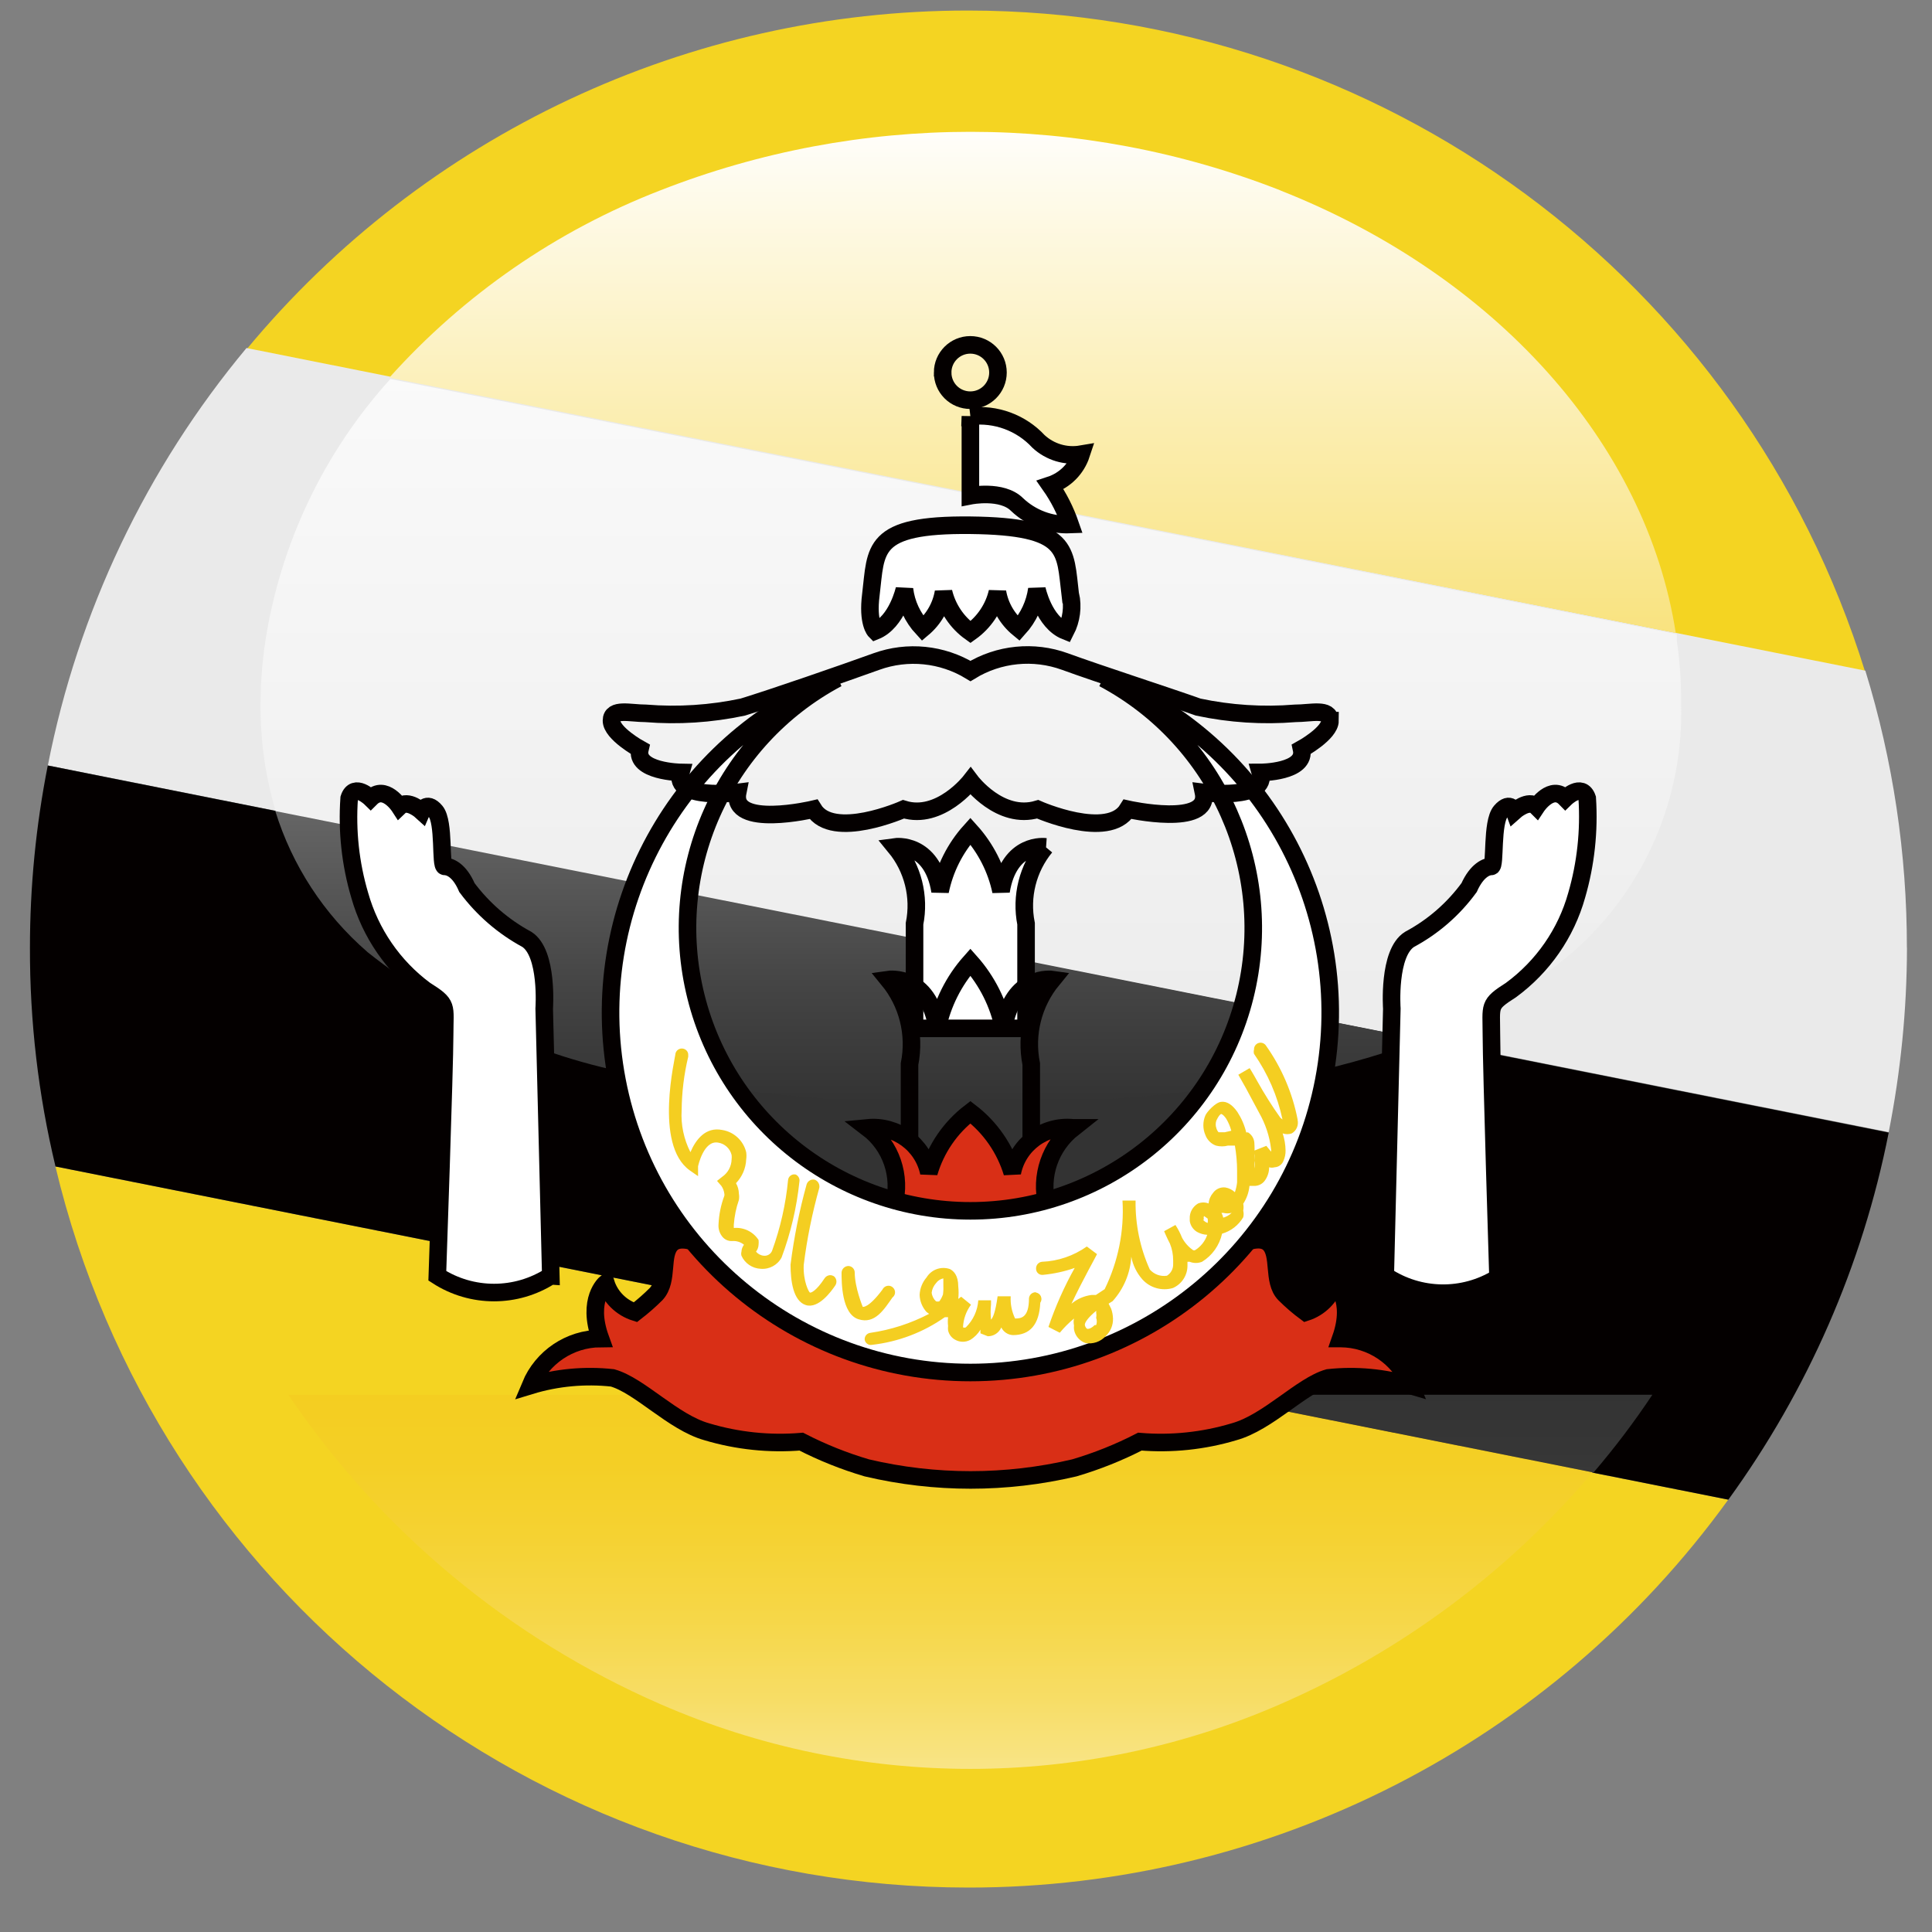
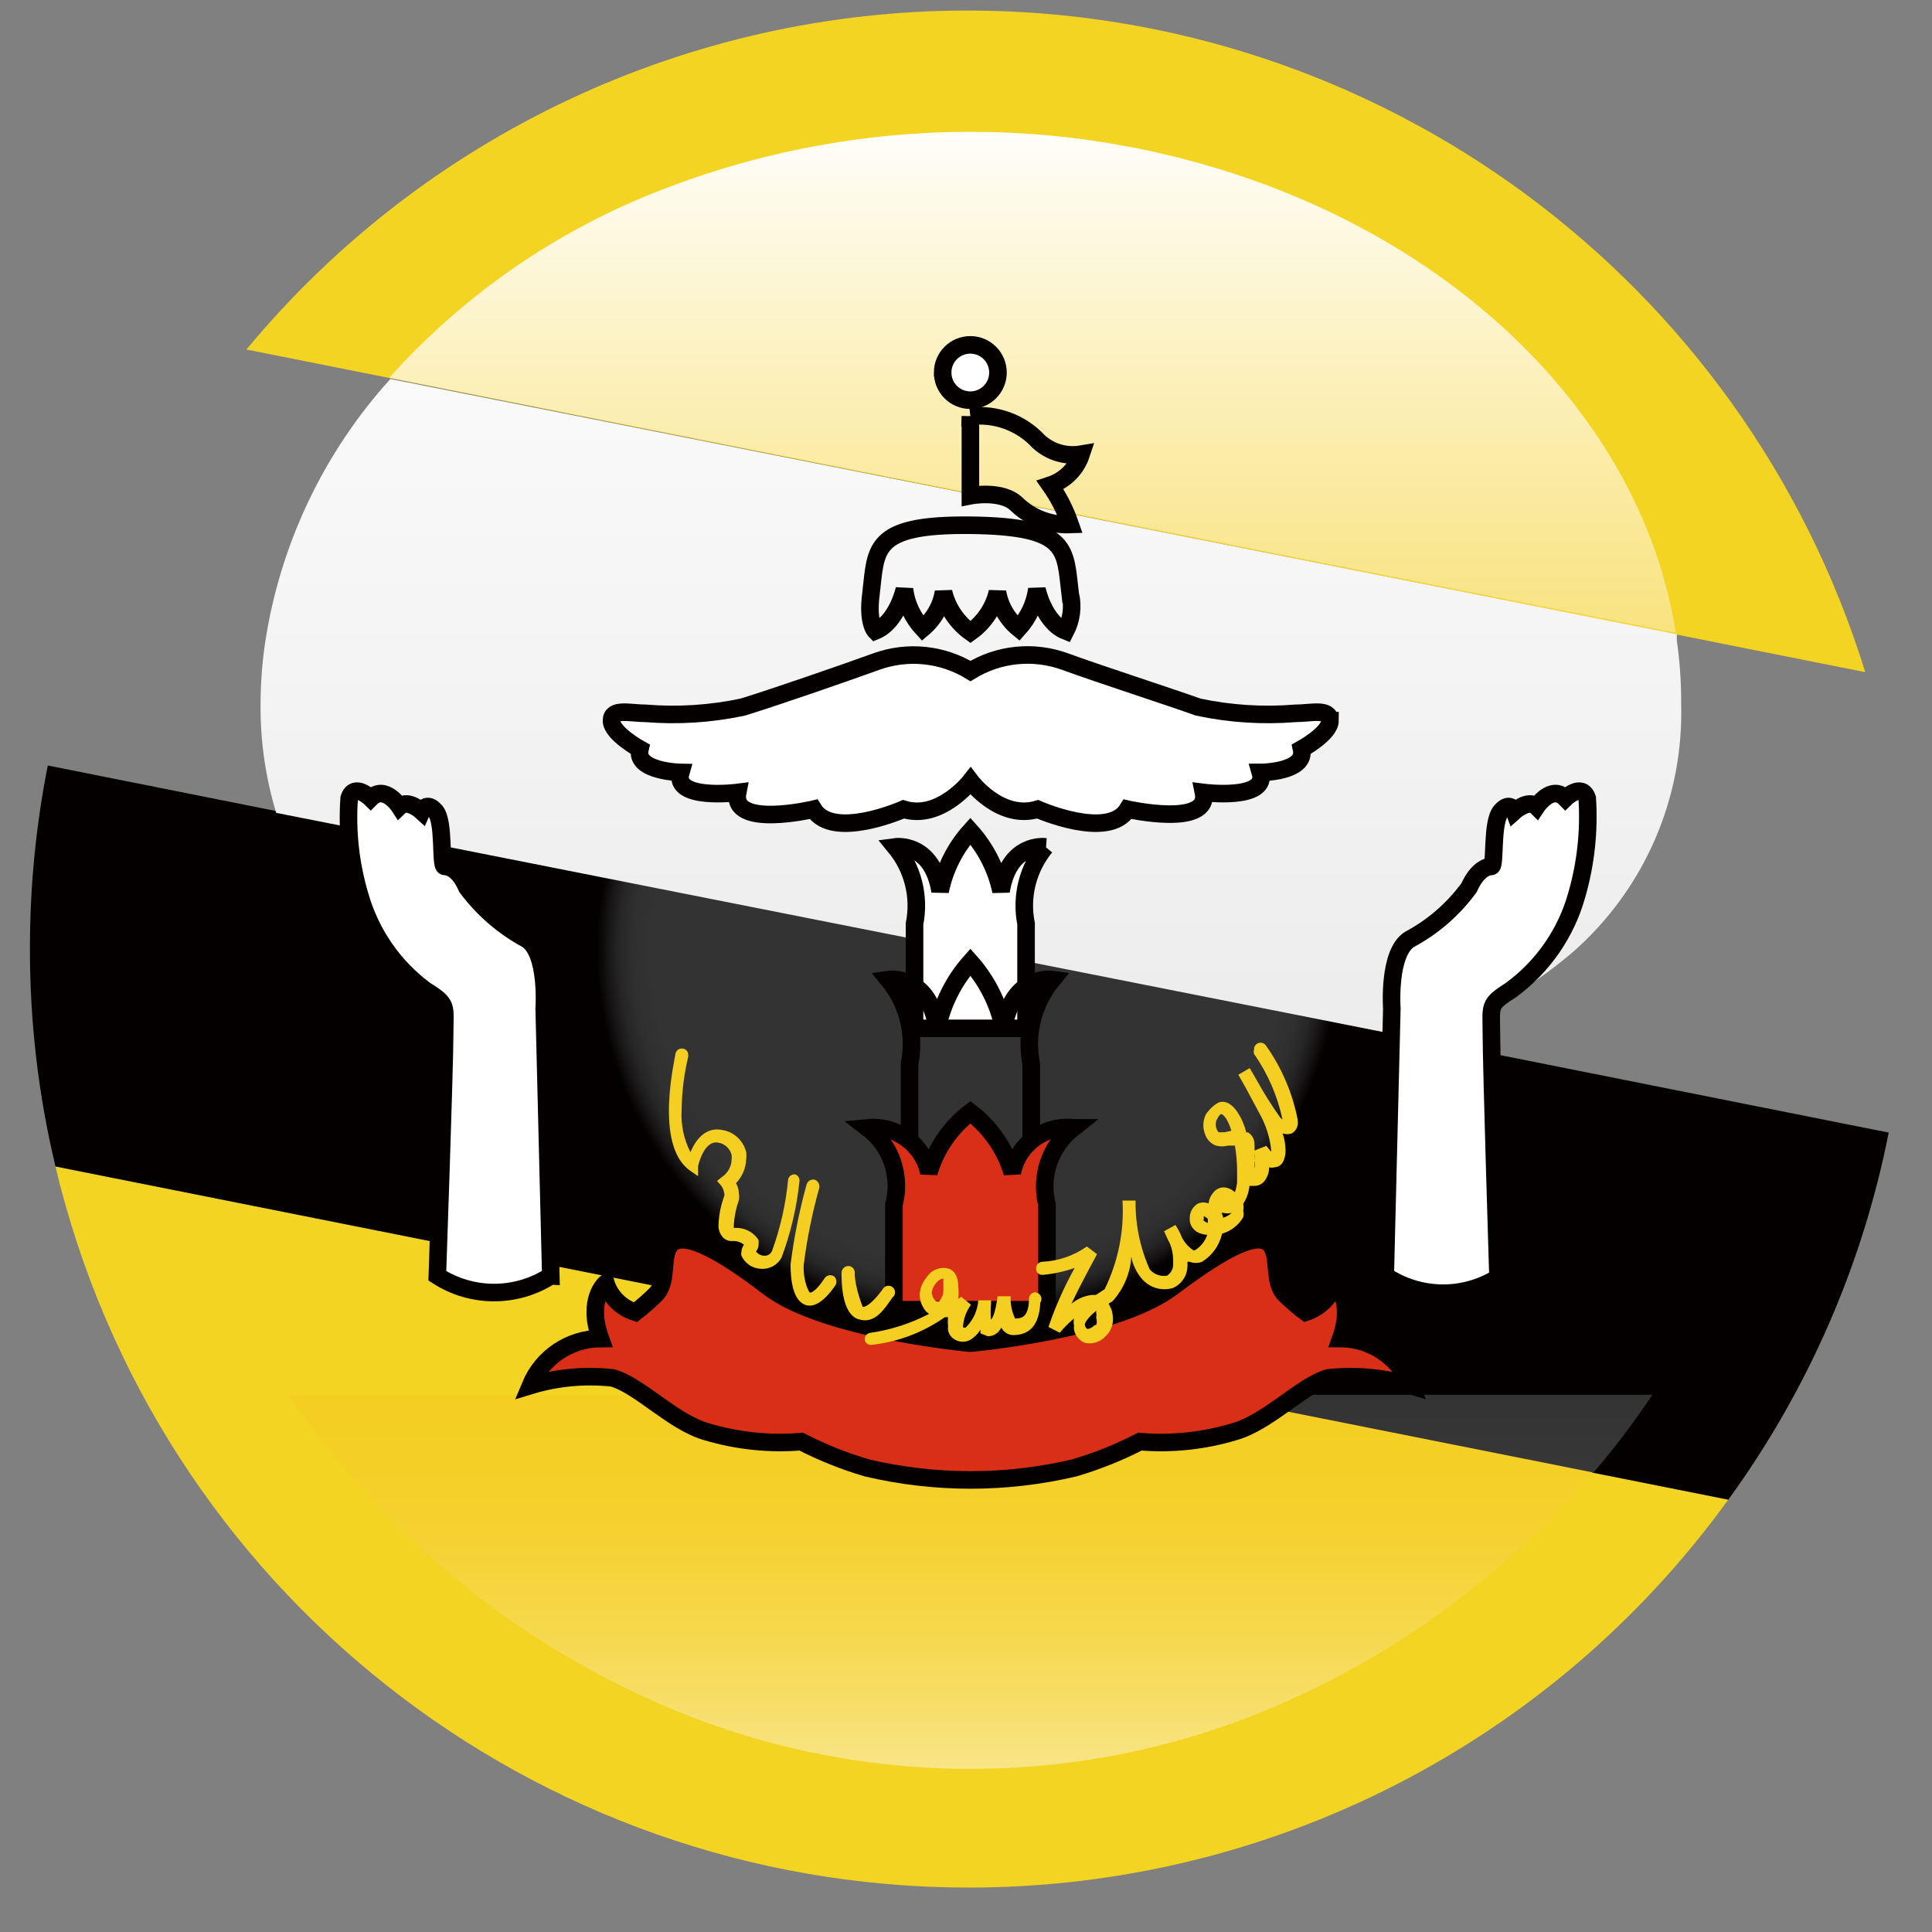
<svg xmlns="http://www.w3.org/2000/svg" xmlns:xlink="http://www.w3.org/1999/xlink" height="22" viewBox="0 0 22 22" width="22">
  <rect x="0" y="0" width="22" height="22" fill="#808080" stroke="none" />
  <radialGradient id="a" cx="50.481%" cy="25.025%" gradientTransform="matrix(.395 0 0 1 .305 0)" r="50.48%">
    <stop offset=".85" stop-color="#333" />
    <stop offset=".9" stop-color="#303030" />
    <stop offset=".94" stop-color="#272626" />
    <stop offset=".97" stop-color="#171515" />
    <stop offset="1" stop-color="#040000" />
  </radialGradient>
  <linearGradient id="b" x1="49.956%" x2="49.956%" y1="109.768%" y2="-37.417%">
    <stop offset=".01" stop-color="#ebebeb" />
    <stop offset=".91" stop-color="#fdfdfd" />
    <stop offset="1" stop-color="#fff" />
  </linearGradient>
  <linearGradient id="c" x1="50.016%" x2="50.016%" y1="100.007%" y2="-231.733%">
    <stop offset=".01" stop-color="#333" />
    <stop offset=".13" stop-color="#454545" />
    <stop offset=".38" stop-color="#747474" />
    <stop offset=".73" stop-color="#bfbfbf" />
    <stop offset="1" stop-color="#fff" />
  </linearGradient>
  <linearGradient id="d" x1="50.014%" x2="50.014%" y1="194.07%" y2=".037%">
    <stop offset=".01" stop-color="#f4ce21" />
    <stop offset=".13" stop-color="#f5d233" />
    <stop offset=".36" stop-color="#f7dc62" />
    <stop offset=".68" stop-color="#fbedad" />
    <stop offset="1" stop-color="#fff" />
  </linearGradient>
  <linearGradient id="e" x1="49.878%" x2="49.878%" y1="-9.813%" y2="692.991%">
    <stop offset=".01" stop-color="#333" />
    <stop offset=".14" stop-color="#373737" />
    <stop offset=".27" stop-color="#444" />
    <stop offset=".42" stop-color="#5a5a5a" />
    <stop offset=".56" stop-color="#787878" />
    <stop offset=".71" stop-color="#9e9e9e" />
    <stop offset=".86" stop-color="#cdcdcd" />
    <stop offset="1" stop-color="#fff" />
  </linearGradient>
  <linearGradient id="f" x1="50%" x2="50%" y1="-2.046%" y2="144.472%">
    <stop offset=".01" stop-color="#f4ce21" />
    <stop offset=".13" stop-color="#f4cf25" />
    <stop offset=".26" stop-color="#f5d232" />
    <stop offset=".4" stop-color="#f6d748" />
    <stop offset=".54" stop-color="#f7dd66" />
    <stop offset=".68" stop-color="#f9e68c" />
    <stop offset=".83" stop-color="#fcf0bc" />
    <stop offset=".97" stop-color="#fefcf3" />
    <stop offset="1" stop-color="#fff" />
  </linearGradient>
  <linearGradient id="g">
    <stop offset=".01" stop-color="#d92f16" />
    <stop offset=".12" stop-color="#dc3f28" />
    <stop offset=".34" stop-color="#e46957" />
    <stop offset=".65" stop-color="#f0ada3" />
    <stop offset="1" stop-color="#fff" />
  </linearGradient>
  <linearGradient id="h" x1="14162%" x2="14162%" xlink:href="#g" y1="13983%" y2="11362%" />
  <linearGradient id="i" x1="14314%" x2="14314%" xlink:href="#g" y1="13983%" y2="11362%" />
  <linearGradient id="j" x1="12732%" x2="12732%" xlink:href="#g" y1="13983%" y2="11362%" />
  <linearGradient id="k" x1="15579%" x2="15579%" xlink:href="#g" y1="13983%" y2="11362%" />
  <g fill="none" fill-rule="evenodd">
    <g fill-rule="nonzero">
      <path d="m11.025.12c-3.178-.002-6.191 1.413-8.219 3.86l18.434 3.674c-1.387-4.478-5.528-7.531-10.215-7.534z" fill="#f4d422" />
      <path d="m11.025 21.494c3.427.003 6.647-1.64 8.655-4.417l-19.049-3.794c1.147 4.812 5.447 8.209 10.394 8.211z" fill="#f4d422" />
-       <path d="m21.714 10.792c.001-1.069-.158-2.133-.473-3.155l-18.434-3.674c-1.141 1.369-1.919 3.004-2.262 4.753l20.962 4.176c.137-.692.207-1.395.208-2.1z" fill="#eaeaea" />
      <path d="m.544 8.717c-.135.684-.203 1.379-.203 2.075-.002.839.095 1.675.291 2.491l19.049 3.794c.904-1.245 1.528-2.671 1.826-4.18z" fill="url(#a)" />
      <path d="m19.144 7.999c0-.236-.016-.472-.05-.706v-.071l-14.649-2.906c-.757.835-1.252 1.875-1.424 2.989-.035.234-.053.469-.054.706-.004.422.056.842.178 1.245l13.042 2.582c.632-.226 1.217-.565 1.727-1.0.813-.715 1.264-1.757 1.229-2.839z" fill="url(#b)" />
-       <path d="m4.18 10.838c.966.769 2.119 1.268 3.342 1.445 2.336.387 4.72.387 7.057 0 .551-.102 1.093-.25 1.619-.444l-13.063-2.603c.192.621.555 1.176 1.046 1.602z" fill="url(#c)" />
      <path d="m14.578 2.167c-2.268-.888-4.788-.888-7.057 0-1.183.458-2.241 1.189-3.088 2.134l14.649 2.906c-.336-2.167-2.063-4.076-4.504-5.039z" fill="url(#d)" />
      <path d="m18.816 15.882h-5.118l4.446.888c.242-.282.466-.579.672-.888z" fill="url(#e)" />
      <path d="m13.698 15.882h-10.415c1.05 1.553 2.52 2.775 4.238 3.524 2.25.982 4.807.982 7.057 0 1.372-.597 2.588-1.5 3.557-2.64z" fill="url(#f)" />
      <path d="m15.267 15.242c.158-.448-.066-.631-.066-.631-.051.158-.174.281-.332.332-.085-.063-.166-.133-.241-.208-.141-.145-.046-.448-.174-.573-.129-.125-.448 0-1.104.494-.656.494-2.3.639-2.3.639s-1.66-.149-2.3-.639c-.639-.49-.975-.618-1.104-.494-.129.125-.029.415-.174.573-.074.074-.153.143-.237.208-.159-.05-.285-.173-.336-.332 0 0-.224.183-.062.631-.349.002-.663.213-.797.535.302-.092.62-.121.934-.087.311.087.689.506 1.075.614.348.104.713.142 1.075.112.239.123.489.223.747.299.777.183 1.585.183 2.362 0 .258-.076.508-.176.747-.299.361.03.724-.008 1.071-.112.39-.108.768-.527 1.075-.614.315-.034.634-.004.938.087-.135-.322-.448-.533-.797-.535z" fill="#d92f16" />
    </g>
    <path d="m15.267 15.242c.158-.448-.066-.631-.066-.631-.051.158-.174.281-.332.332-.085-.063-.166-.133-.241-.208-.141-.145-.046-.448-.174-.573-.129-.125-.448 0-1.104.494-.656.494-2.3.639-2.3.639s-1.66-.149-2.3-.639c-.639-.49-.975-.618-1.104-.494-.129.125-.029.415-.174.573-.074.074-.153.143-.237.208-.159-.05-.285-.173-.336-.332 0 0-.224.183-.062.631-.349.002-.663.213-.797.535.302-.092.62-.121.934-.087.311.087.689.506 1.075.614.348.104.713.142 1.075.112.239.123.489.223.747.299.777.183 1.585.183 2.362 0 .258-.076.508-.176.747-.299.361.03.724-.008 1.071-.112.39-.108.768-.527 1.075-.614.315-.034.634-.004.938.087-.135-.322-.448-.533-.797-.535z" stroke="#040000" stroke-width=".2" />
    <path d="m11.905 9.643s-.415-.058-.506.506c-.054-.255-.174-.491-.349-.685-.174.193-.293.43-.345.685-.091-.565-.511-.506-.511-.506.201.244.282.566.22.876v1.191h1.27v-1.191c-.062-.31.019-.632.22-.876z" fill="url(#h)" fill-rule="nonzero" />
    <path d="m11.905 9.643s-.415-.058-.506.506c-.054-.255-.174-.491-.349-.685-.174.193-.293.43-.345.685-.091-.565-.511-.506-.511-.506.201.244.282.566.22.876v1.191h1.27v-1.191c-.062-.31.019-.632.22-.876z" stroke="#040000" stroke-width=".2" />
    <path d="m11.984 11.154s-.457-.066-.556.556c-.057-.281-.188-.541-.378-.755-.19.214-.32.475-.378.755-.095-.623-.556-.556-.556-.556.221.269.309.622.241.963v1.316h1.386v-1.316c-.068-.341.02-.694.241-.963z" fill="url(#h)" fill-rule="nonzero" />
    <path d="m11.984 11.154s-.457-.066-.556.556c-.057-.281-.188-.541-.378-.755-.19.214-.32.475-.378.755-.095-.623-.556-.556-.556-.556.221.269.309.622.241.963v1.316h1.386v-1.316c-.068-.341.02-.694.241-.963z" stroke="#040000" stroke-width=".2" />
    <path d="m12.22 12.843c-.328-.034-.629.187-.693.511-.083-.274-.25-.515-.477-.689-.227.173-.393.415-.473.689-.068-.323-.369-.543-.697-.511.268.204.386.55.299.876v1.195h1.743v-1.195c-.082-.325.035-.668.299-.876z" fill="#d92f16" fill-rule="nonzero" />
    <path d="m12.22 12.843c-.328-.034-.629.187-.693.511-.083-.274-.25-.515-.477-.689-.227.173-.393.415-.473.689-.068-.323-.369-.543-.697-.511.268.204.386.55.299.876v1.195h1.743v-1.195c-.082-.325.035-.668.299-.876z" stroke="#040000" stroke-width=".2" />
-     <path d="m12.565 7.725c1.304.695 1.968 2.189 1.61 3.623-.358 1.434-1.647 2.44-3.125 2.44s-2.767-1.006-3.125-2.44c-.358-1.434.305-2.928 1.61-3.623-1.826.727-2.879 2.648-2.509 4.578.37 1.93 2.058 3.326 4.024 3.326 1.965 0 3.654-1.396 4.024-3.326.37-1.93-.683-3.851-2.509-4.578z" fill="url(#h)" fill-rule="nonzero" />
-     <path d="m12.565 7.725c1.304.695 1.968 2.189 1.61 3.623-.358 1.434-1.647 2.44-3.125 2.44s-2.767-1.006-3.125-2.44c-.358-1.434.305-2.928 1.61-3.623-1.826.727-2.879 2.648-2.509 4.578.37 1.93 2.058 3.326 4.024 3.326 1.965 0 3.654-1.396 4.024-3.326.37-1.93-.683-3.851-2.509-4.578z" stroke="#040000" stroke-width=".2" />
    <path d="m10.734 4.242c0-.174.141-.315.315-.315s.315.141.315.315-.141.315-.315.315c-.084 0-.164-.033-.223-.092-.059-.059-.092-.139-.092-.223z" fill="url(#h)" fill-rule="nonzero" />
    <path d="m10.734 4.242c0-.174.141-.315.315-.315s.315.141.315.315-.141.315-.315.315c-.084 0-.164-.033-.223-.092-.059-.059-.092-.139-.092-.223z" stroke="#040000" stroke-width=".2" />
-     <path d="m11.05 4.74v.905s.361-.071.531.1c.163.155.381.237.606.228-.055-.159-.131-.31-.228-.448.167-.055.298-.186.353-.353-.176.03-.355-.024-.486-.145-.198-.214-.487-.32-.776-.286z" fill="url(#i)" fill-rule="nonzero" />
    <path d="m11.05 4.74v.905s.361-.071.531.1c.163.155.381.237.606.228-.055-.159-.131-.31-.228-.448.167-.055.298-.186.353-.353-.176.03-.355-.024-.486-.145-.198-.214-.487-.32-.776-.286z" stroke="#040000" stroke-width=".2" />
-     <path d="m12.187 6.77c-.062-.511 0-.776-1.137-.789-1.137-.012-1.071.278-1.133.789-.042.324.05.415.05.415.249-.1.332-.477.332-.477.02.168.093.324.208.448.126-.106.21-.253.237-.415.044.184.153.347.307.457.154-.11.264-.272.307-.457.028.163.113.31.241.415.113-.125.185-.281.208-.448 0 0 .079.378.328.477.066-.128.085-.275.054-.415z" fill="url(#h)" fill-rule="nonzero" />
+     <path d="m12.187 6.77z" fill="url(#h)" fill-rule="nonzero" />
    <path d="m12.187 6.77c-.062-.511 0-.776-1.137-.789-1.137-.012-1.071.278-1.133.789-.042.324.05.415.05.415.249-.1.332-.477.332-.477.02.168.093.324.208.448.126-.106.21-.253.237-.415.044.184.153.347.307.457.154-.11.264-.272.307-.457.028.163.113.31.241.415.113-.125.185-.281.208-.448 0 0 .079.378.328.477.066-.128.085-.275.054-.415z" stroke="#040000" stroke-width=".2" />
    <path d="m15.143 8.206c0-.145-.216-.083-.394-.083-.37.03-.741.006-1.104-.071-.336-.12-1.133-.378-1.519-.519-.356-.129-.752-.09-1.075.108-.322-.196-.716-.236-1.071-.108-.39.141-1.183.415-1.523.519-.363.077-.735.101-1.104.071-.178 0-.39-.062-.39.083 0 .145.324.324.324.324-.062.257.465.266.465.266-.095.324.648.228.648.228-.083.415.863.191.863.191.22.357 1.025 0 1.025 0 .415.129.764-.32.764-.32s.336.448.764.32c0 0 .805.357 1.025 0 0 0 .946.212.863-.191 0 0 .743.095.648-.228 0 0 .527 0 .469-.266 0 0 .324-.178.324-.324z" fill="url(#h)" fill-rule="nonzero" />
    <path d="m15.143 8.206c0-.145-.216-.083-.394-.083-.37.03-.741.006-1.104-.071-.336-.12-1.133-.378-1.519-.519-.356-.129-.752-.09-1.075.108-.322-.196-.716-.236-1.071-.108-.39.141-1.183.415-1.523.519-.363.077-.735.101-1.104.071-.178 0-.39-.062-.39.083 0 .145.324.324.324.324-.062.257.465.266.465.266-.095.324.648.228.648.228-.083.415.863.191.863.191.22.357 1.025 0 1.025 0 .415.129.764-.32.764-.32s.336.448.764.32c0 0 .805.357 1.025 0 0 0 .946.212.863-.191 0 0 .743.095.648-.228 0 0 .527 0 .469-.266 0 0 .324-.178.324-.324z" stroke="#040000" stroke-width=".2" />
    <path d="m6.272 14.528-.075-3.043s.046-.635-.199-.789c-.267-.144-.5-.346-.681-.589-.087-.203-.199-.241-.253-.241-.054 0 0-.502-.104-.627-.104-.125-.158 0-.158 0s-.158-.145-.253-.054c0 0-.166-.257-.328-.095 0 0-.187-.183-.245 0-.026.372.014.746.12 1.104.122.432.383.812.743 1.079.27.17.224.17.224.515s-.083 2.74-.083 2.74c.393.254.898.254 1.291 0z" fill="url(#j)" fill-rule="nonzero" />
    <path d="m6.272 14.528-.075-3.043s.046-.635-.199-.789c-.267-.144-.5-.346-.681-.589-.087-.203-.199-.241-.253-.241-.054 0 0-.502-.104-.627-.104-.125-.158 0-.158 0s-.158-.145-.253-.054c0 0-.166-.257-.328-.095 0 0-.187-.183-.245 0-.026.372.014.746.12 1.104.122.432.383.812.743 1.079.27.17.224.17.224.515s-.083 2.74-.083 2.74c.393.254.898.254 1.291 0z" stroke="#040000" stroke-width=".2" />
    <path d="m15.774 14.528.075-3.043s-.046-.635.203-.789c.267-.143.498-.344.677-.589.091-.203.203-.241.253-.241.05 0 0-.502.108-.627.108-.125.154 0 .154 0s.162-.145.253-.054c0 0 .17-.257.328-.095 0 0 .187-.183.249 0 .024.372-.016.746-.12 1.104-.121.433-.385.813-.747 1.079-.266.17-.224.17-.224.515s.075 2.76.075 2.76c-.395.245-.896.236-1.283-.021z" fill="url(#k)" fill-rule="nonzero" />
    <path d="m15.774 14.528.075-3.043s-.046-.635.203-.789c.267-.143.498-.344.677-.589.091-.203.203-.241.253-.241.05 0 0-.502.108-.627.108-.125.154 0 .154 0s.162-.145.253-.054c0 0 .17-.257.328-.095 0 0 .187-.183.249 0 .024.372-.016.746-.12 1.104-.121.433-.385.813-.747 1.079-.266.17-.224.17-.224.515s.075 2.76.075 2.76c-.395.245-.896.236-1.283-.021z" stroke="#040000" stroke-width=".2" />
    <path d="m9.057 13.374c-.019-.004-.039.001-.055.013-.016.012-.026.03-.028.049-.026.276-.088.548-.183.809-.016.037-.055.059-.095.054-.034-.003-.065-.02-.087-.046.017-.023.028-.05.029-.079.002-.018.002-.036 0-.054-.061-.095-.17-.147-.282-.137 0 0 0 0 0-.037.007-.096.026-.191.058-.282.004-.023.004-.047 0-.071-.001-.042-.012-.084-.033-.12.07-.073.112-.169.116-.27.004-.028.004-.056 0-.083-.032-.132-.14-.232-.274-.253-.187-.037-.299.108-.361.253-.075-.147-.11-.312-.1-.477.002-.206.027-.41.075-.61v-.021c.001-.035-.024-.064-.058-.071-.039-.008-.077.016-.087.054 0 .042-.249 1.038.162 1.332l.095.066v-.112s.062-.299.228-.27c.075.011.136.067.154.141.002.017.002.033 0 .05-.002.08-.042.154-.108.199l-.058.046.05.058c.018.026.029.056.033.087.002.008.002.017 0 .025-.039.104-.061.213-.066.324-.004.047.009.095.037.133.026.038.07.06.116.058.049-.004.098.01.137.042-.017.023-.028.05-.029.079-.004.015-.004.031 0 .046.039.087.124.145.22.149.097.008.191-.042.237-.129.104-.278.172-.568.203-.863.007-.035-.013-.07-.046-.083zm.436 1.158c-.017-.011-.038-.014-.057-.009s-.036.017-.047.034c-.095.145-.154.166-.166.162-.012-.004-.079-.129-.071-.315.037-.297.097-.592.178-.88.006-.039-.016-.078-.054-.091-.04-.008-.079.015-.091.054-.083.299-.144.605-.183.913 0 .183.029.415.174.461.145.046.291-.158.336-.224.023-.036.014-.083-.021-.108zm.672.241c.024-.02.033-.052.023-.081s-.037-.05-.068-.051c-.031-.001-.059.017-.072.045-.162.216-.224.195-.224.195s-.091-.22-.091-.39c0-.04-.031-.073-.071-.075-.042-0-.077.033-.079.075 0 .108 0 .469.191.531.191.062.295-.116.39-.249zm1.631-.058c-.02-.001-.039.006-.054.019-.015.013-.024.032-.025.052 0 .22-.091.228-.158.228-.038-.079-.055-.166-.05-.253h-.149c-.025.183-.054.245-.075.266-.006-.058-.006-.116 0-.174v-.046h-.145c-.008.116-.058.226-.141.307-.01.006-.023.006-.033 0 .004-.093.036-.183.091-.257l-.112-.091-.033.025c.005-.047.005-.094 0-.141 0-.129-.054-.178-.095-.199-.1-.035-.211.005-.266.095-.048.056-.076.126-.079.199.002.072.03.141.079.195l.029.021c-.209.109-.435.182-.668.216-.038.004-.067.036-.066.075.002.02.012.037.028.049.016.012.036.017.055.013.299-.034.584-.142.83-.315h.037c-.004.033-.004.067 0 .1-.002.017-.002.033 0 .05.01.047.04.086.083.108.053.029.117.029.17 0 .048-.029.087-.069.116-.116-.001.014-.001.028 0 .042l.083.033c.067.001.127-.039.154-.1.025.051.076.085.133.087.195 0 .299-.12.311-.369.015-.021.017-.048.007-.072-.01-.024-.032-.04-.057-.044zm-1.058.025c-.01.028-.024.055-.042.079-.012.003-.025.003-.037 0-.028-.026-.046-.061-.05-.1.005-.04.023-.078.05-.108.02-.028.049-.047.083-.054v.066c.002.039.001.078-.004.116zm4.039-1.988c-.059-.307-.184-.597-.365-.851-.02-.025-.054-.034-.084-.023s-.05.041-.048.073c-.005.016-.005.034 0 .05.157.225.267.479.324.747l-.025-.021c-.095-.133-.182-.272-.262-.415-.05-.091-.087-.149-.087-.149l-.129.075.087.154.149.278c.073.128.12.269.137.415.002.01.002.019 0 .029l-.054-.066-.137.054c.003.039.003.078 0 .116.006.029.006.058 0 .087v-.149c.004-.05.004-.1 0-.149-.005-.046-.031-.087-.071-.112h-.021c-.02-.083-.054-.161-.1-.232-.058-.083-.12-.125-.187-.116-.066.008-.162.116-.178.154-.031.071-.031.153 0 .224.021.056.065.1.12.12.045.012.092.012.137 0h.079c.016.095.025.19.025.286v.133c-.004.038-.013.076-.025.112-.03-.028-.067-.047-.108-.054-.055-.007-.109.017-.141.062-.029.034-.047.076-.05.12-.039-.015-.082-.015-.12 0-.062.036-.099.103-.095.174v.025c.007.052.038.098.083.125.036.02.075.031.116.033-.024.072-.073.134-.137.174-.008.004-.017.004-.025 0-.052-.036-.095-.085-.125-.141-.02-.051-.045-.099-.075-.145l-.129.071s.033.079.066.141c.025.061.037.125.037.191v.042c.002.054-.025.104-.071.133-.073.011-.146-.015-.195-.071-.111-.246-.166-.514-.162-.785h-.149c.021.348-.05.696-.203 1.009l-.1.066h-.05c-.084.011-.163.045-.228.1.125-.266.291-.56.291-.565l-.116-.087c-.15.106-.327.167-.511.174-.02.002-.038.012-.051.028-.012.016-.018.036-.016.055.001.02.01.038.025.05.015.013.034.018.054.016.123-.012.244-.038.361-.079-.12.214-.22.44-.299.672l.129.066c.049-.059.103-.113.162-.162-.006.026-.006.053 0 .079-.002.015-.002.031 0 .046.012.071.061.129.129.154.086.016.174-.014.232-.079.055-.052.085-.124.083-.199-.001-.038-.008-.076-.021-.112l-.029-.058.046-.029c.126-.14.201-.318.212-.506.018.095.061.184.125.257.087.098.223.137.349.1.102-.045.167-.146.166-.257v-.042h.025c.045.018.096.018.141 0 .116-.071.198-.187.228-.32.101-.029.187-.096.241-.187.006-.025.006-.05 0-.075.005-.026.005-.053 0-.079.04-.061.064-.131.071-.203h.05c.046.002.091-.018.12-.054.035-.045.054-.101.054-.158.02.006.042.006.062 0 .044-.002.083-.029.1-.071.017-.038.026-.079.025-.12-.001-.066-.012-.132-.033-.195.033.012.07.012.104 0 .053-.031.08-.093.066-.154zm-.83.141h-.071c-.012-.013-.02-.029-.025-.046-.01-.028-.01-.059 0-.087.033-.071.054-.075.054-.075s.021 0 .058.054c.026.043.045.089.058.137zm-1.482 2.196c-.042.042-.075.046-.087.042-.014-.011-.023-.028-.025-.046 0-.025.033-.079.129-.158.002.007.002.014 0 .021.004.019.004.039 0 .058.01.027.01.056 0 .083zm1.245-1.2c-.005-.013-.005-.028 0-.042l.042.029c.003.016.003.033 0 .05-.021-.007-.04-.02-.054-.037zm.22-.232h.021-.025zm0 .212c-.004-.02-.011-.04-.021-.058h.021c.031.008.064.008.095 0-.03.029-.067.049-.108.058z" fill="#f4ce21" fill-rule="nonzero" />
  </g>
</svg>